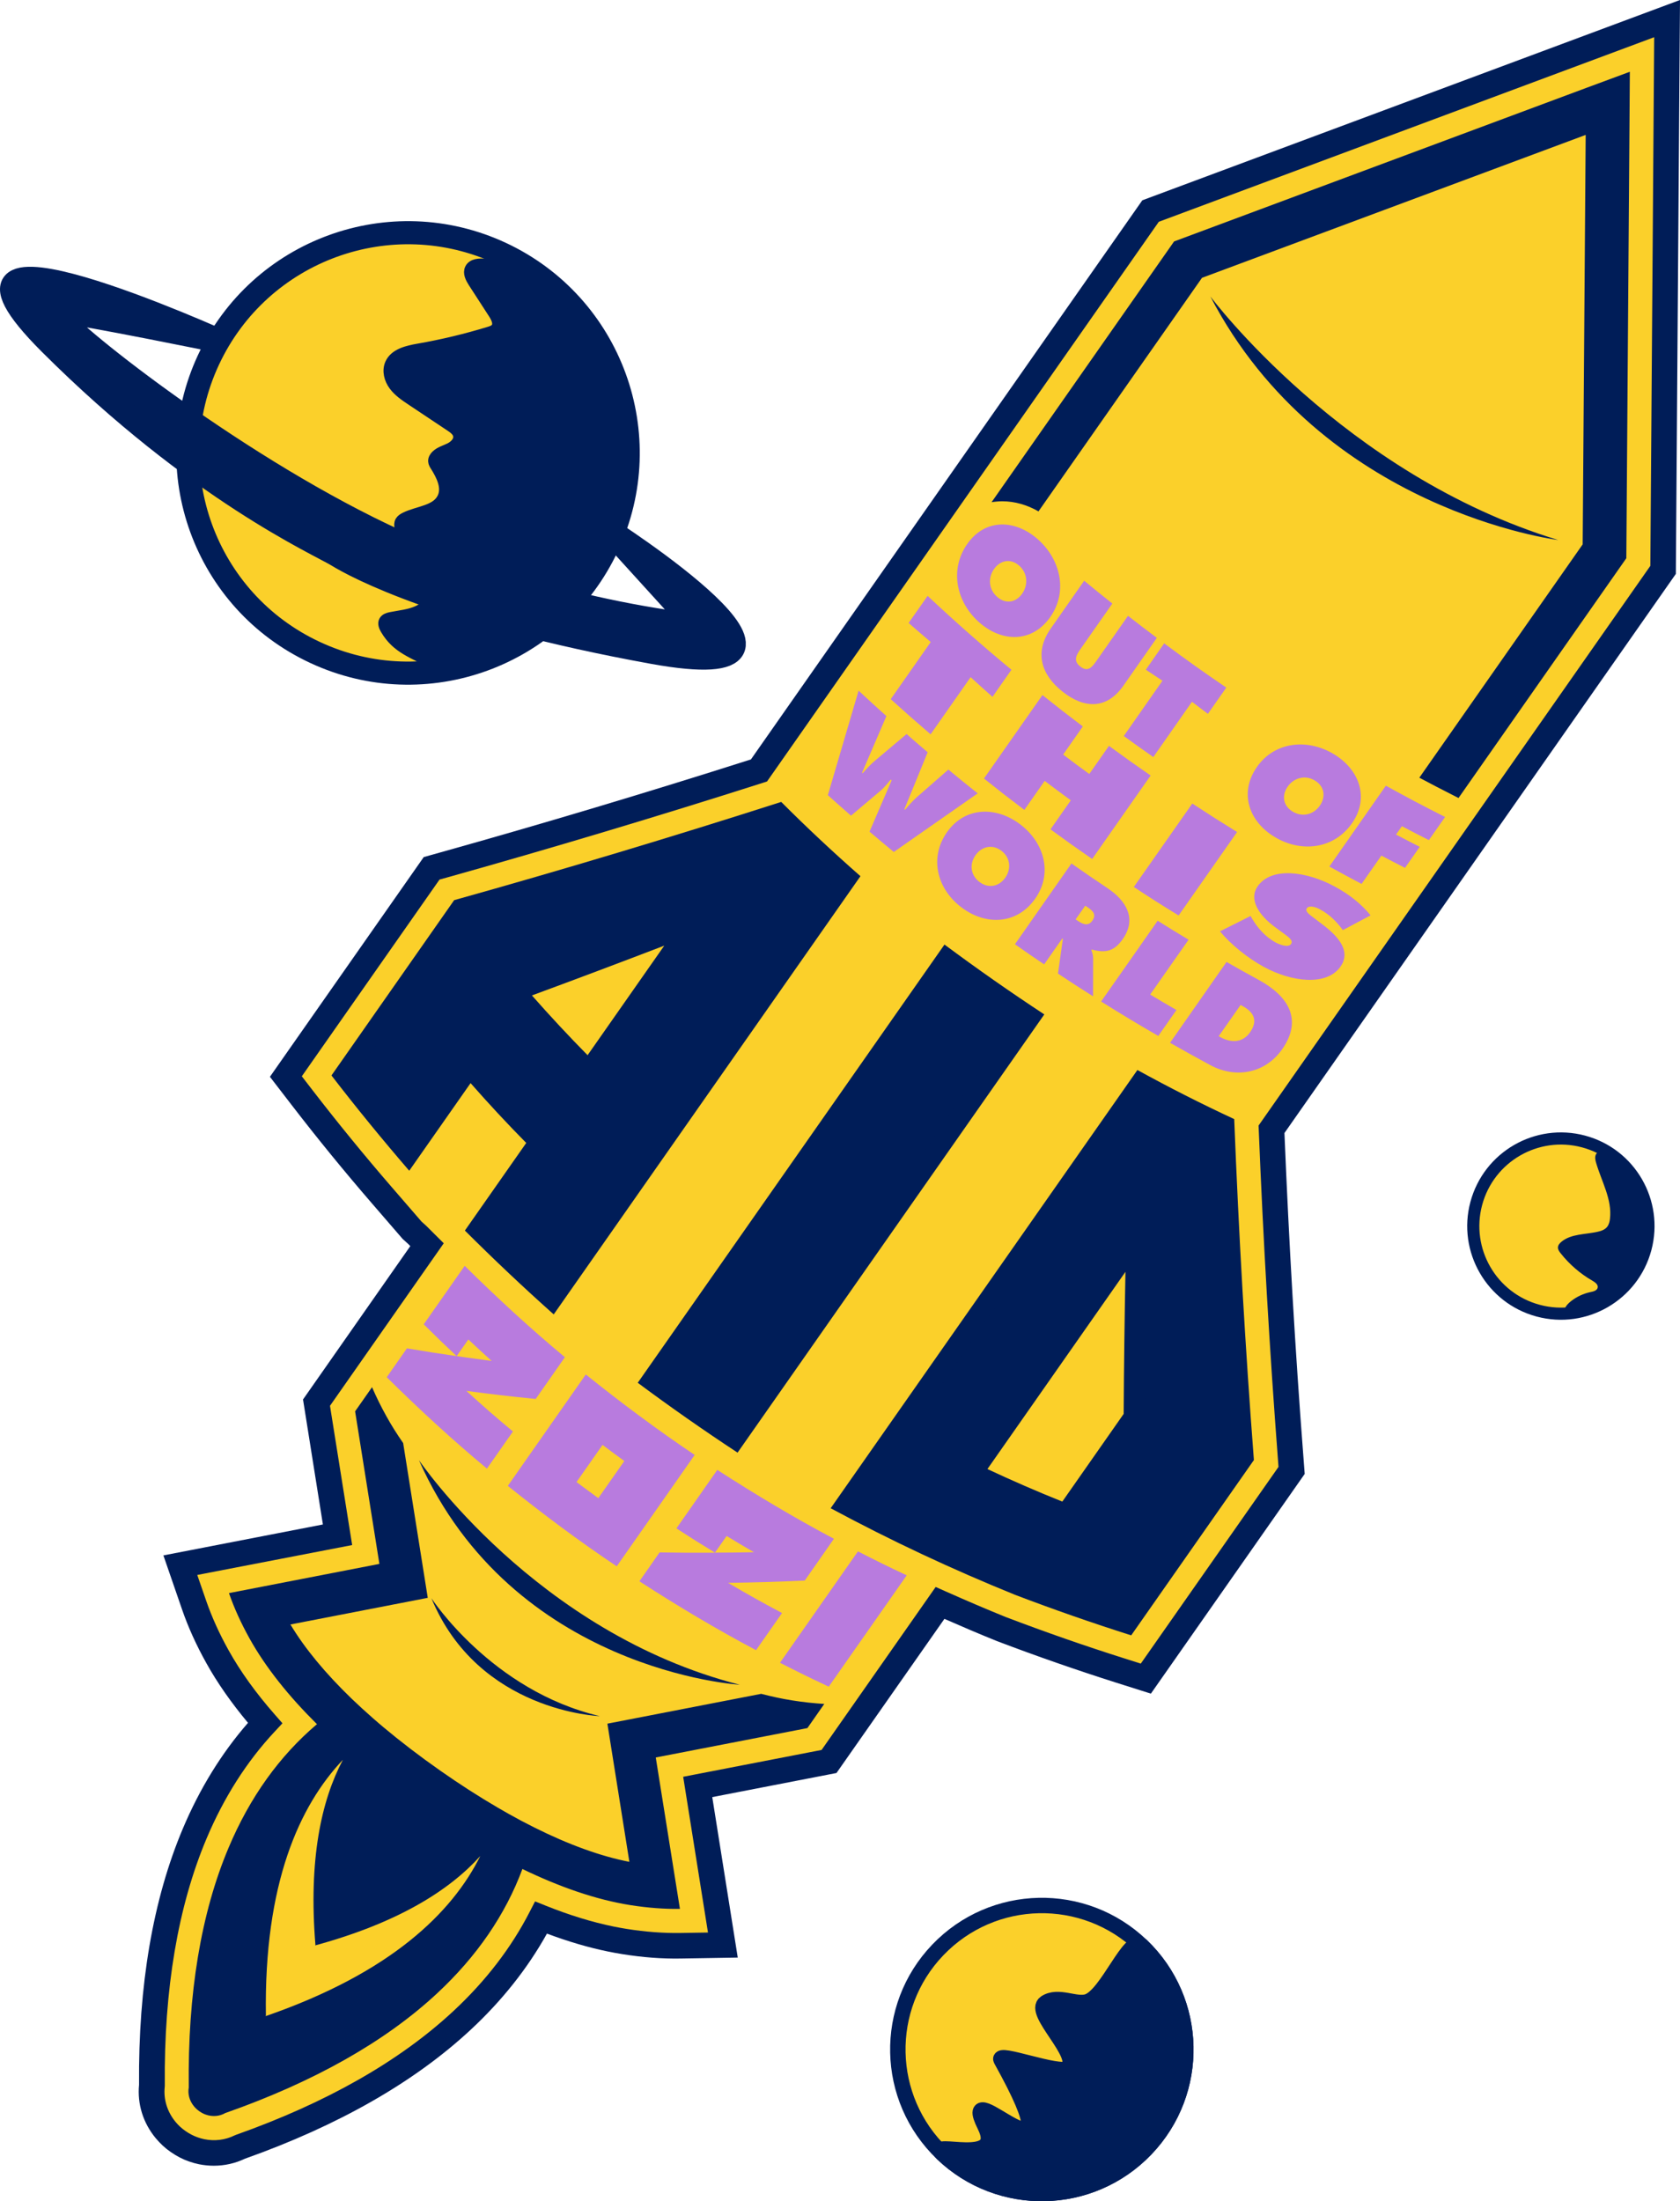
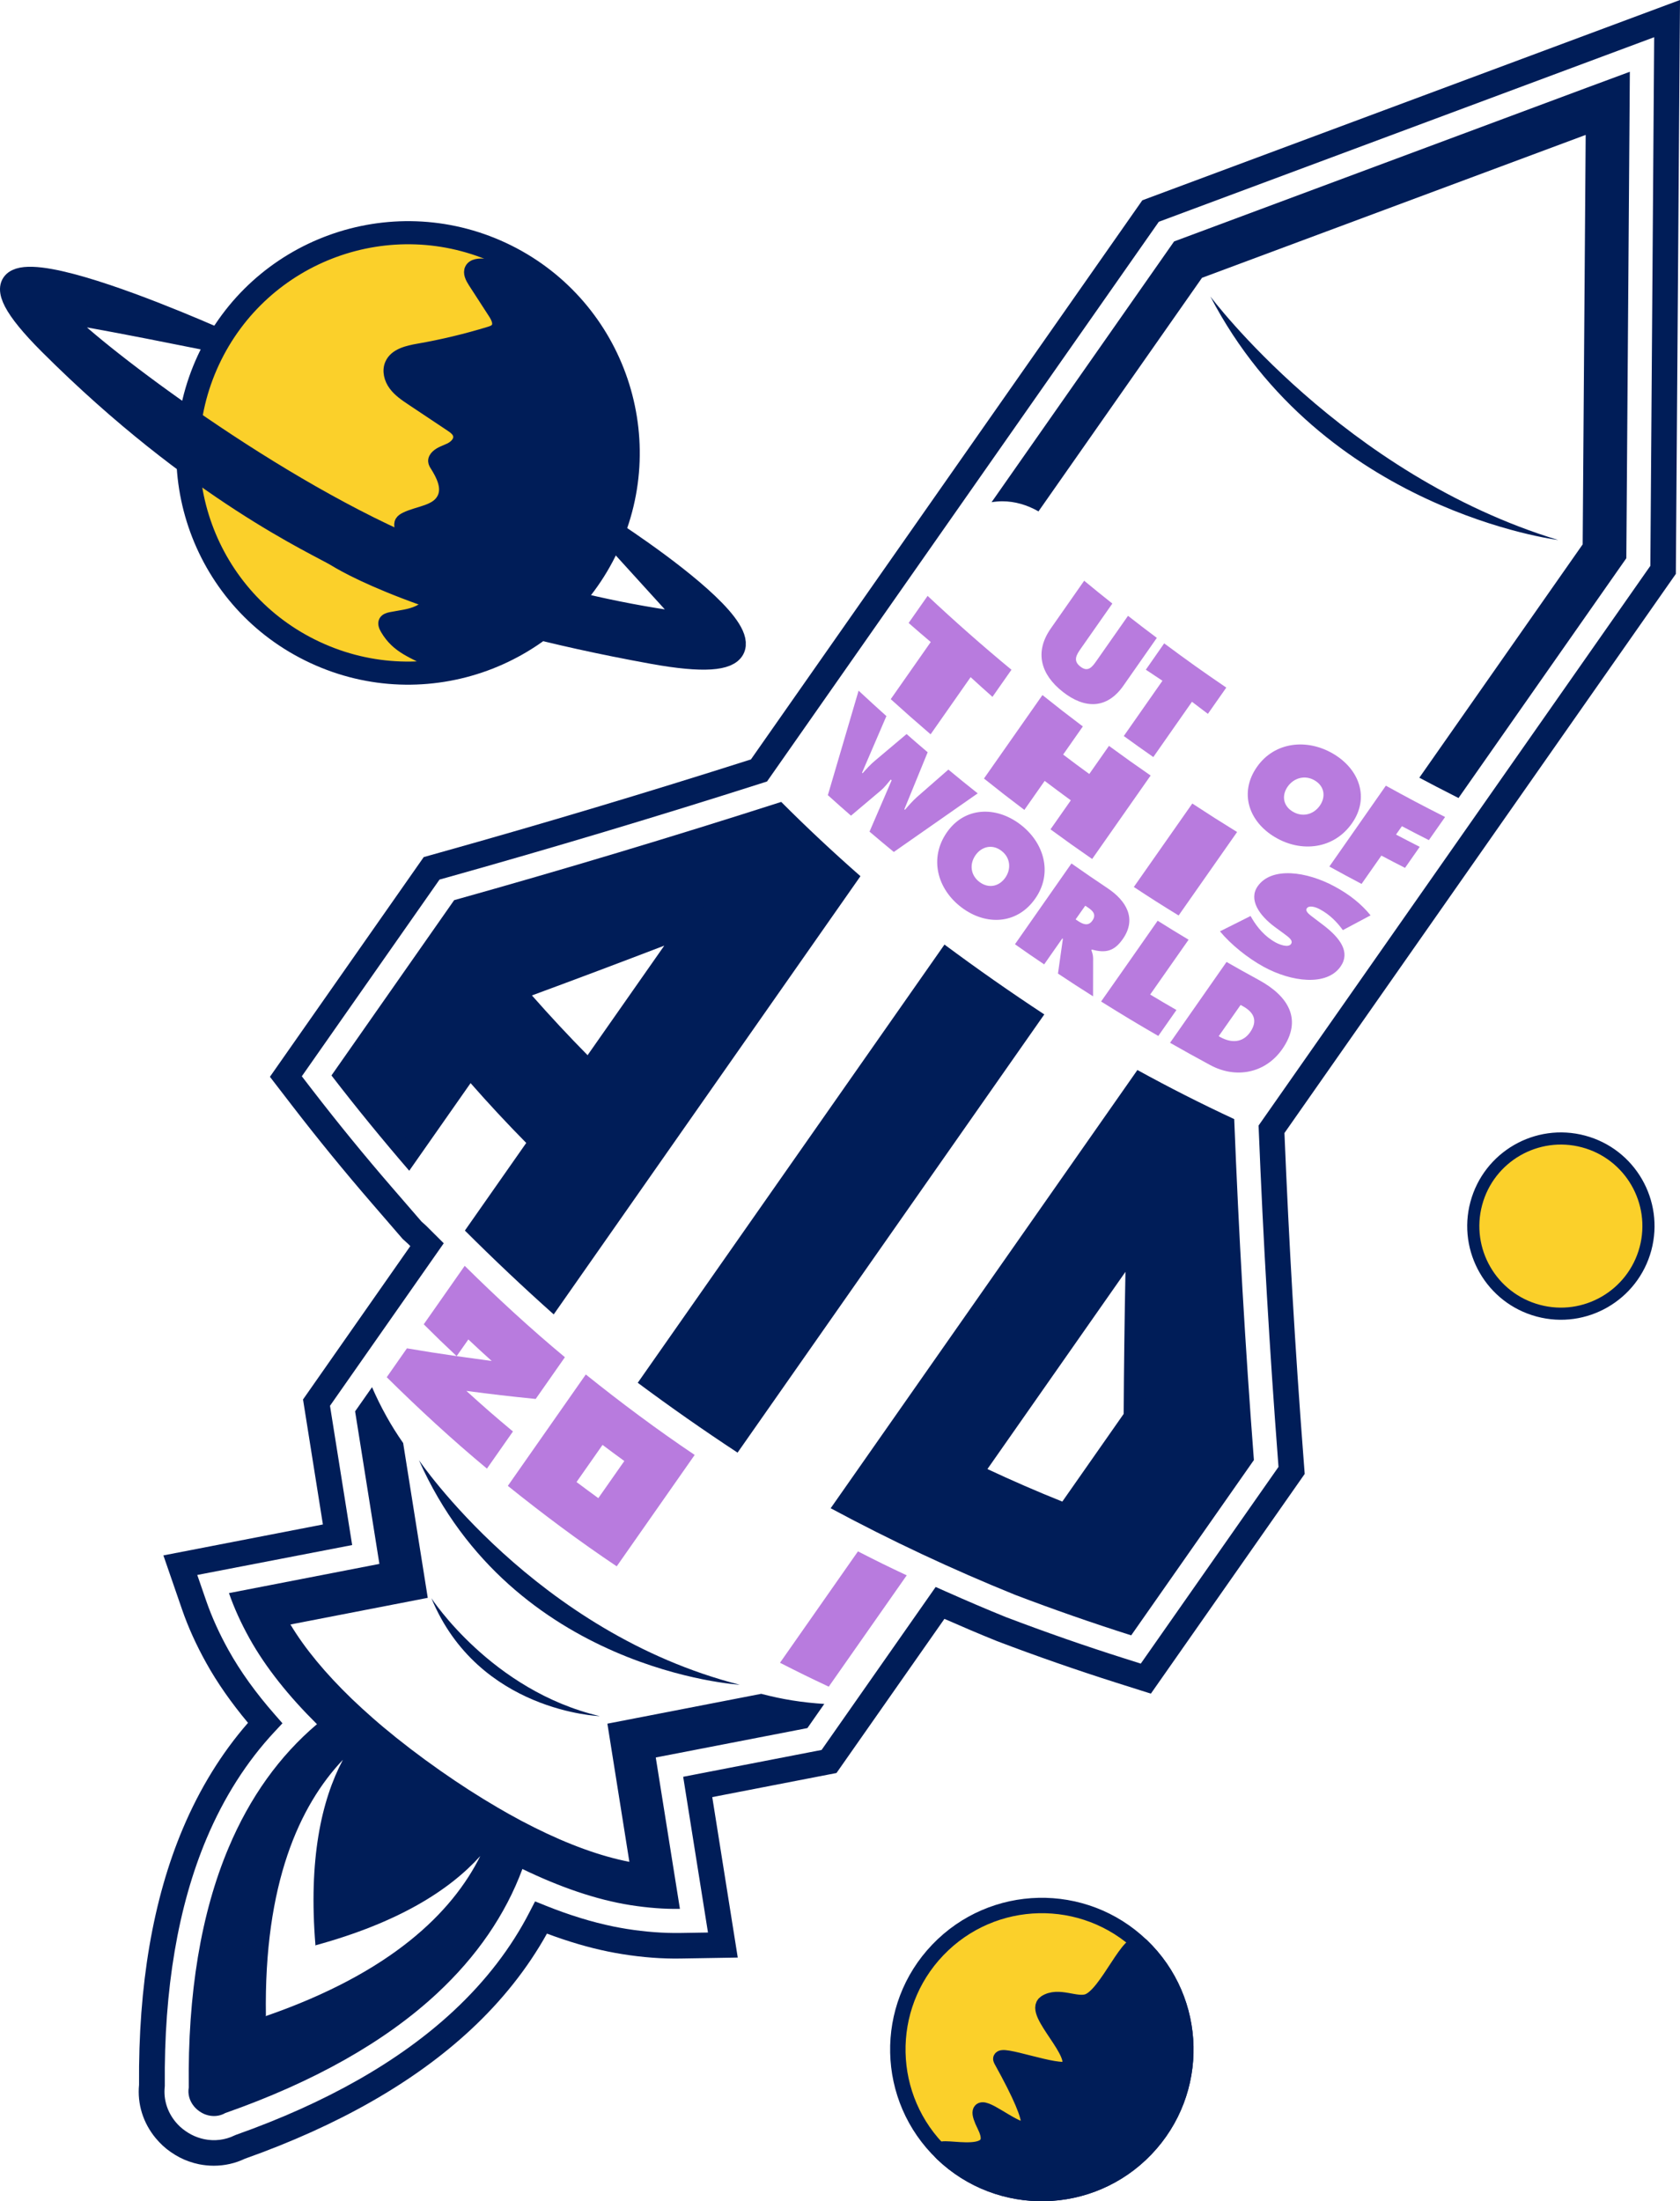
<svg xmlns="http://www.w3.org/2000/svg" version="1.1" id="Layer_1" x="0px" y="0px" viewBox="0 0 262.9 344.43" style="enable-background:new 0 0 262.9 344.43;" xml:space="preserve">
  <style type="text/css">
	.st0{fill:#FBD02A;}
	.st1{fill:none;stroke:#001D58;stroke-width:2.411;stroke-linejoin:round;stroke-miterlimit:10;}
	.st2{fill:#001D58;}
	.st3{fill:#B87BDE;}
	.st4{fill:none;stroke:#001D58;stroke-width:3.617;stroke-linejoin:round;stroke-miterlimit:10;}
	.st5{fill:none;stroke:#001D58;stroke-width:1.578;stroke-linejoin:round;stroke-miterlimit:10;}
	.st6{fill:none;stroke:#001D58;stroke-width:3.553;stroke-linejoin:bevel;stroke-miterlimit:10;}
	.st7{fill:none;stroke:#001D58;stroke-width:1.9;stroke-miterlimit:10;}
</style>
-   <path class="st0" d="M198.97,176.7l61.28-87.54l0.63-86.26l-80.84,30.11l-61.28,87.54c-16.45,5.25-33.01,10.21-49.24,14.76  l-1.98,0.56l-22.81,32.58l2.58,3.35c3.97,5.15,8.14,10.25,12.38,15.16l4.83,5.59l0.74,0.66l1.55,1.55l-17.3,24.71l3.29,20.67  l-24.59,4.77l2.17,6.27c0.9,2.62,2.12,5.31,3.63,8.02c1.91,3.44,4.42,6.93,7.47,10.41c-4.51,4.83-8.2,10.62-11.01,17.28  c-4.58,10.85-6.84,24.11-6.7,39.42c-0.27,2.48,0.5,5,2.14,6.98c0.56,0.68,1.21,1.28,1.96,1.81l0.04,0.03  c0.72,0.51,1.51,0.91,2.34,1.2c0.43,0.15,0.87,0.28,1.31,0.37c2.05,0.42,4.15,0.15,5.98-0.74c14.43-5.11,26.12-11.77,34.74-19.79  c5.24-4.87,9.39-10.27,12.38-16.11c3.8,1.53,7.46,2.65,10.93,3.36c0.71,0.14,1.42,0.27,2.11,0.38c3.06,0.49,6.01,0.71,8.78,0.67  l6.63-0.11l-3.93-24.74l20.55-3.99l17.37-24.81c3.15,1.41,6.34,2.77,9.58,4.08l0.11,0.04c6.07,2.31,12.29,4.48,18.48,6.45l4.03,1.28  l22.81-32.58l-0.16-2.05C200.67,211.21,199.67,193.96,198.97,176.7" />
  <path class="st0" d="M146.76,305.11c8.61-8.99,22.87-9.3,31.86-0.69c8.99,8.61,9.3,22.87,0.69,31.86  c-8.61,8.99-22.87,9.3-31.86,0.69C138.46,328.36,138.15,314.09,146.76,305.11" />
  <path class="st1" d="M146.76,305.11c8.61-8.99,22.87-9.3,31.86-0.69c8.99,8.61,9.3,22.87,0.69,31.86  c-8.61,8.99-22.87,9.3-31.86,0.69C138.46,328.36,138.15,314.09,146.76,305.11z" />
  <path class="st2" d="M178.62,304.42c8.99,8.61,9.3,22.87,0.69,31.86c-8.61,8.99-22.87,9.3-31.86,0.69  c-2.39-2.29,9.93,2.26,6.67-4.31c-4.71-9.48,15.33,12.66,2.54-10.35c-0.8-1.45,9.24,2.43,10.44,1.31c2.15-2.02-5.71-8.78-3.5-10.24  c2.02-1.33,4.76,0.45,6.6-0.18C173.28,312.15,176.82,302.69,178.62,304.42" />
  <path class="st1" d="M178.62,304.42c8.99,8.61,9.3,22.87,0.69,31.86c-8.61,8.99-22.87,9.3-31.86,0.69  c-2.39-2.29,9.93,2.26,6.67-4.31c-4.71-9.48,15.33,12.66,2.54-10.35c-0.8-1.45,9.24,2.43,10.44,1.31c2.15-2.02-5.71-8.78-3.5-10.24  c2.02-1.33,4.76,0.45,6.6-0.18C173.28,312.15,176.82,302.69,178.62,304.42z" />
  <path class="st2" d="M33.45,338.88c-0.77,0-1.54-0.08-2.3-0.23c-0.54-0.11-1.07-0.26-1.58-0.44c-1-0.35-1.94-0.84-2.81-1.45  l-0.05-0.03c-0.88-0.61-1.67-1.35-2.35-2.17c-1.97-2.38-2.89-5.34-2.6-8.35c-0.13-15.53,2.18-29.03,6.86-40.1  c2.64-6.25,6.07-11.81,10.19-16.53c-2.62-3.14-4.83-6.29-6.55-9.4c-1.56-2.8-2.83-5.61-3.77-8.34l-2.92-8.46l24.96-4.84l-3.11-19.56  l16.79-24l-0.32-0.32L63,193.85l-4.83-5.59c-4.27-4.94-8.46-10.07-12.45-15.25l-3.48-4.52l24.07-34.38l2.67-0.75  c15.94-4.46,32.27-9.35,48.53-14.53l61.25-87.49L262.9,0l-0.65,89.8L201,177.29c0.7,17.06,1.69,34.07,2.96,50.57l0.21,2.77  l-24.07,34.38l-5.44-1.72c-6.23-1.98-12.49-4.16-18.59-6.48l-0.13-0.05c-2.65-1.07-5.33-2.21-8.15-3.45l-16.89,24.12l-19.44,3.77  l3.99,25.11l-8.95,0.15c-2.89,0.05-5.96-0.18-9.12-0.69c-0.72-0.11-1.46-0.25-2.2-0.4c-3.06-0.62-6.27-1.57-9.59-2.81  c-3.02,5.43-7.03,10.49-11.95,15.06c-8.81,8.19-20.69,14.97-35.33,20.17C36.81,338.51,35.14,338.88,33.45,338.88 M30.87,246.44  l1.41,4.08c0.87,2.51,2.04,5.1,3.49,7.7c1.84,3.31,4.27,6.69,7.23,10.06l1.2,1.37l-1.24,1.33c-4.35,4.66-7.92,10.27-10.63,16.69  c-4.47,10.6-6.68,23.59-6.54,38.62l0,0.12l-0.01,0.12c-0.21,1.97,0.39,3.91,1.69,5.49c0.45,0.55,0.97,1.02,1.57,1.44l0.05,0.03  c0.56,0.39,1.19,0.72,1.85,0.95c0.34,0.12,0.69,0.22,1.04,0.29c1.6,0.33,3.27,0.12,4.7-0.58l0.21-0.09  c14.17-5.02,25.62-11.53,34.04-19.36c5.06-4.7,9.08-9.93,11.96-15.55l0.84-1.63l1.7,0.68c3.69,1.48,7.25,2.57,10.58,3.25  c0.68,0.14,1.37,0.26,2.03,0.37c2.94,0.47,5.78,0.68,8.43,0.64l4.32-0.07l-3.88-24.37l21.66-4.2l17.85-25.5l1.51,0.67  c3.35,1.49,6.46,2.82,9.52,4.06l0.09,0.03c6.02,2.29,12.2,4.45,18.36,6.4l2.62,0.83l21.55-30.78l-0.1-1.34  c-1.28-16.76-2.29-34.05-2.99-51.39l-0.03-0.68l61.31-87.58l0.6-82.72l-77.52,28.88l-61.31,87.58l-0.65,0.21  c-16.52,5.27-33.11,10.24-49.31,14.78l-1.29,0.36l-21.55,30.78l1.68,2.18c3.95,5.12,8.09,10.19,12.31,15.07l4.75,5.49l0.72,0.65  l2.75,2.74l-17.8,25.43l3.47,21.79L30.87,246.44z" />
  <path class="st2" d="M67.51,250.08c0,0,9.4,14.47,26.35,18.45C93.86,268.53,74.88,267.89,67.51,250.08" />
  <path class="st2" d="M65.56,228.48c0,0,18.3,27.01,50.2,35.14C115.76,263.62,80.24,261.5,65.56,228.48" />
  <path class="st2" d="M189.41,46.39c0,0,20.82,27.89,54.43,38.11C243.85,84.49,206.89,79.95,189.41,46.39" />
  <path class="st3" d="M129.69,263.92c-3.08-1.45-4.61-2.2-7.63-3.74c4.07-5.81,8.13-11.62,12.2-17.43c3.03,1.55,4.55,2.3,7.63,3.75  C137.82,252.3,133.75,258.11,129.69,263.92" />
  <path class="st3" d="M88.4,212.37c-5.44-4.52-10.65-9.33-15.68-14.3c-1.83,2.61-2.75,3.92-4.58,6.54c-0.73,1.05-1.1,1.57-1.83,2.61  c2.03,2.02,3.06,3.02,5.15,4.98c-3.14-0.46-4.7-0.7-7.78-1.22c-1.27,1.81-1.9,2.71-3.16,4.52c5.03,4.97,10.24,9.78,15.68,14.3  c1.63-2.32,2.44-3.49,4.07-5.81c-2.97-2.48-4.42-3.75-7.29-6.35c4.29,0.56,6.46,0.82,10.85,1.26  C85.65,216.3,86.57,214.99,88.4,212.37 M71.46,212.2c0.73-1.05,1.1-1.57,1.83-2.61c1.45,1.36,2.19,2.04,3.66,3.37  C74.74,212.66,73.65,212.51,71.46,212.2" />
-   <path class="st3" d="M130.5,240.78c-6.24-3.31-12.32-6.95-18.25-10.78c-1.83,2.61-2.74,3.92-4.57,6.54  c-0.73,1.05-1.1,1.57-1.83,2.61c2.4,1.56,3.61,2.32,6.05,3.81c-3.49,0.02-5.23,0.01-8.68-0.05c-1.26,1.81-1.9,2.71-3.16,4.52  c5.93,3.84,12.01,7.47,18.25,10.78c1.63-2.32,2.44-3.48,4.07-5.81c-3.41-1.82-5.1-2.77-8.44-4.72c4.76-0.08,7.16-0.15,11.99-0.36  C127.75,244.7,128.67,243.39,130.5,240.78 M111.88,242.95c0.73-1.04,1.1-1.57,1.83-2.61c1.7,1.04,2.55,1.54,4.27,2.54  C115.53,242.93,114.31,242.94,111.88,242.95" />
  <path class="st3" d="M91.67,215.07l-12.2,17.43c5.5,4.42,11.17,8.66,17.04,12.59c4.07-5.81,8.13-11.62,12.2-17.43  C102.85,223.72,97.18,219.49,91.67,215.07 M93.63,234.42c-1.37-1-2.05-1.5-3.41-2.52c1.63-2.32,2.44-3.49,4.07-5.81  c1.35,1.02,2.04,1.52,3.41,2.52C96.07,230.93,95.26,232.09,93.63,234.42" />
  <path class="st2" d="M122.25,125.48c-16.97,5.44-34.02,10.57-51.18,15.37l-19.2,27.43c3.92,5.09,7.97,10.04,12.17,14.91  c3.2-4.57,6.4-9.14,9.6-13.71c2.81,3.2,5.72,6.33,8.71,9.36c-3.2,4.57-6.4,9.14-9.6,13.71c4.52,4.51,9.13,8.87,13.9,13.12  c16-22.86,32-45.72,48-68.57C130.39,133.36,126.25,129.49,122.25,125.48 M91.95,165.11c-2.99-3.03-5.9-6.16-8.71-9.35  c6.92-2.55,13.82-5.15,20.71-7.79C99.95,153.68,95.95,159.4,91.95,165.11" />
  <path class="st2" d="M76.75,192.24c3.2-4.57,6.4-9.14,9.6-13.71c-4.48-4.54-8.79-9.18-13.01-13.97c-3.2,4.57-6.4,9.14-9.6,13.71  c-2.81-3.25-5.55-6.59-8.17-10c5.63-8.04,11.26-16.08,16.89-24.12c16.49-4.69,32.89-9.67,49.21-14.93c3.46,3.42,5.23,5.09,8.85,8.34  c-14.82,21.16-29.63,42.33-44.45,63.49C82.89,198.2,79.77,195.26,76.75,192.24 M77.81,154.07c4.64,5.47,9.48,10.78,14.58,15.82  c6.73-9.62,13.47-19.24,20.2-28.85C101.04,145.49,89.45,149.83,77.81,154.07" />
  <path class="st2" d="M193.14,175.11c-5.14-2.39-10.19-4.95-15.15-7.68c-16,22.86-32,45.71-48,68.57  c9.41,5.06,18.96,9.54,28.86,13.55c6.01,2.29,12.04,4.39,18.17,6.34c6.4-9.14,12.8-18.29,19.2-27.43  C194.86,210.69,193.84,192.91,193.14,175.11 M166.24,234.96c-3.95-1.58-7.87-3.29-11.72-5.09c7.2-10.29,14.4-20.57,21.6-30.86  c-0.14,7.41-0.24,14.82-0.28,22.23C172.64,225.81,169.44,230.38,166.24,234.96" />
  <path class="st2" d="M134.52,234.96c14.82-21.16,29.63-42.33,44.45-63.49c4.29,2.29,6.46,3.39,10.86,5.47  c0.64,17.13,1.57,34.24,2.81,51.35c-5.63,8.04-11.26,16.08-16.88,24.12C161.51,247.66,147.85,241.89,134.52,234.96 M149.9,231.06  c5.77,2.7,11.58,5.23,17.5,7.6c3.96-5.65,7.91-11.31,11.87-16.96c0.05-11.07,0.19-22.14,0.43-33.21  C169.76,202.68,159.83,216.87,149.9,231.06" />
  <path class="st2" d="M99.8,216.37c5.11,3.8,10.3,7.43,15.62,10.93c16-22.86,32-45.71,48-68.57c-5.32-3.5-10.51-7.13-15.62-10.93  C131.8,170.66,115.8,193.52,99.8,216.37" />
  <path class="st2" d="M104.09,215.72c14.81-21.16,29.63-42.33,44.45-63.49c3.41,2.54,6.92,4.99,10.48,7.34  c-14.82,21.16-29.63,42.33-44.45,63.49C111.01,220.71,107.51,218.26,104.09,215.72" />
  <path class="st2" d="M128.99,266.62c-1.64-0.1-3.34-0.28-5.08-0.56c-1.57-0.25-3.17-0.6-4.79-1.02l-24.07,4.67l3.44,21.62  c-4.48-0.87-9.5-2.69-14.88-5.38c-1.31-0.65-2.65-1.36-4-2.12c-0.58-0.33-1.17-0.66-1.76-1.01c-2.89-1.69-5.87-3.6-8.91-5.73  c-3.27-2.29-6.27-4.59-9-6.88c-0.53-0.44-1.04-0.89-1.55-1.33c-1.16-1.02-2.27-2.03-3.32-3.04c-4.12-3.97-7.37-7.89-9.62-11.65  l21.49-4.17l-3.85-24.22c-0.96-1.38-1.83-2.76-2.6-4.15c-0.86-1.54-1.61-3.07-2.27-4.59l-2.65,3.78l3.8,23.87l-23.54,4.57  c0.8,2.31,1.88,4.69,3.22,7.1c2.54,4.56,6.15,9.05,10.55,13.41c-5.85,4.95-10.5,11.43-13.82,19.31  c-4.32,10.22-6.42,22.85-6.24,37.54c-0.18,1,0.1,2.08,0.82,2.95c0.24,0.29,0.5,0.53,0.8,0.74c0.01,0.01,0.05,0.04,0.07,0.05  c0.29,0.2,0.62,0.38,0.96,0.5c1.07,0.38,2.18,0.27,3.06-0.24c13.86-4.87,25.01-11.16,33.13-18.71c6.23-5.79,10.72-12.34,13.37-19.48  c5.84,2.82,11.52,4.8,16.88,5.65c2.73,0.43,5.33,0.63,7.77,0.59L102.62,275l23.73-4.6L128.99,266.62z M41.66,315.44l-0.05,0.07  v-0.05c-0.02,0.01-0.03,0.01-0.05,0.02l0.05-0.07c-0.32-20.7,5.26-32.89,12.05-40.05c-3.4,6.41-5.39,15.66-4.3,28.98l-0.04,0.06  c0.02,0,0.03-0.01,0.05-0.01c0,0.02,0,0.03,0,0.05l0.04-0.06c12.89-3.53,20.89-8.57,25.75-13.96  C70.76,299.25,61.22,308.66,41.66,315.44" />
  <path class="st0" d="M95.08,85.42c8.03-17.25,0.56-37.74-16.68-45.78c-17.25-8.03-37.74-0.56-45.78,16.68  c-8.03,17.25-0.57,37.74,16.68,45.77C66.55,110.14,87.04,102.67,95.08,85.42" />
  <path class="st4" d="M95.08,85.42c8.03-17.25,0.56-37.74-16.68-45.78c-17.25-8.03-37.74-0.56-45.78,16.68  c-8.03,17.25-0.57,37.74,16.68,45.77C66.55,110.14,87.04,102.67,95.08,85.42z" />
  <path class="st2" d="M95.08,85.42c-5.03,10.79-14.93,17.75-25.86,19.49c-0.58-0.39-1.16-0.77-1.76-1.12  c-2.78-1.63-5.35-2.22-7.15-5.29c-0.24-0.41-0.46-0.93-0.23-1.35c0.2-0.37,0.66-0.51,1.07-0.59c1.43-0.29,2.92-0.4,4.24-1.02  c1.32-0.62,2.47-1.91,2.35-3.36c-0.06-0.71-0.4-1.35-0.74-1.98c-1.24-2.24-2.55-4.44-3.94-6.6c-0.4-0.62-0.81-1.42-0.44-2.05  c0.17-0.28,0.46-0.46,0.76-0.61c2.04-1.01,4.92-1.05,5.86-3.13c0.72-1.58-0.21-3.4-1.13-4.87c-0.15-0.23-0.3-0.48-0.32-0.75  c-0.03-0.36,0.17-0.7,0.43-0.95c0.59-0.58,1.43-0.79,2.17-1.16c0.73-0.37,1.44-1.08,1.31-1.9c-0.1-0.66-0.71-1.1-1.26-1.47  l-6.09-4.06c-1-0.67-2.03-1.36-2.74-2.33c-0.72-0.97-1.07-2.3-0.58-3.41c0.7-1.6,2.72-2.06,4.44-2.36  c3.74-0.65,7.44-1.54,11.07-2.65c0.39-0.12,0.8-0.26,1.05-0.58c0.49-0.64,0.05-1.55-0.39-2.23l-3.16-4.88  c-0.42-0.66-0.86-1.48-0.51-2.18c0.4-0.8,1.51-0.84,2.4-0.76c2.1,0.18,4.2,0.36,6.3,0.54c0.06,0,0.11,0.01,0.17,0.01  C96.75,50.97,102.46,69.57,95.08,85.42" />
  <path class="st5" d="M95.08,85.42c-5.03,10.79-14.93,17.75-25.86,19.49c-0.58-0.39-1.16-0.77-1.76-1.12  c-2.78-1.63-5.35-2.22-7.15-5.29c-0.24-0.41-0.46-0.93-0.23-1.35c0.2-0.37,0.66-0.51,1.07-0.59c1.43-0.29,2.92-0.4,4.24-1.02  c1.32-0.62,2.47-1.91,2.35-3.36c-0.06-0.71-0.4-1.35-0.74-1.98c-1.24-2.24-2.55-4.44-3.94-6.6c-0.4-0.62-0.81-1.42-0.44-2.05  c0.17-0.28,0.46-0.46,0.76-0.61c2.04-1.01,4.92-1.05,5.86-3.13c0.72-1.58-0.21-3.4-1.13-4.87c-0.15-0.23-0.3-0.48-0.32-0.75  c-0.03-0.36,0.17-0.7,0.43-0.95c0.59-0.58,1.43-0.79,2.17-1.16c0.73-0.37,1.44-1.08,1.31-1.9c-0.1-0.66-0.71-1.1-1.26-1.47  l-6.09-4.06c-1-0.67-2.03-1.36-2.74-2.33c-0.72-0.97-1.07-2.3-0.58-3.41c0.7-1.6,2.72-2.06,4.44-2.36  c3.74-0.65,7.44-1.54,11.07-2.65c0.39-0.12,0.8-0.26,1.05-0.58c0.49-0.64,0.05-1.55-0.39-2.23l-3.16-4.88  c-0.42-0.66-0.86-1.48-0.51-2.18c0.4-0.8,1.51-0.84,2.4-0.76c2.1,0.18,4.2,0.36,6.3,0.54c0.06,0,0.11,0.01,0.17,0.01  C96.75,50.97,102.46,69.57,95.08,85.42z" />
  <path class="st2" d="M35.16,53.62c0,0-50.38-22.84-27.36,0.17c23.02,23,42.14,31.42,45.01,33.19c2.87,1.77,16.76,9.23,49.34,15.14  c32.58,5.91-7.36-19.58-7.36-19.58c3.81,4.19,10.05,11.06,13.87,15.26c0.81,0.89-0.81-0.89,0,0c-22.26-2.8-39.28-9.44-50.97-15.26  C33.29,70.39,8.21,50.01,8.88,48.81c0.03-0.05,0.09-0.07,0.2-0.06C12.15,48.91,35.16,53.62,35.16,53.62" />
  <path class="st6" d="M35.16,53.62c0,0-50.38-22.84-27.36,0.17c23.02,23,42.14,31.42,45.01,33.19c2.87,1.77,16.76,9.23,49.34,15.14  c32.58,5.91-7.36-19.58-7.36-19.58c3.81,4.19,10.05,11.06,13.87,15.26c0.81,0.89-0.81-0.89,0,0c-22.26-2.8-39.28-9.44-50.97-15.26  C33.29,70.39,8.21,50.01,8.88,48.81c0.03-0.05,0.09-0.07,0.2-0.06C12.15,48.91,35.16,53.62,35.16,53.62z" />
-   <path class="st3" d="M164.37,96.53c-2.84,4.06-7.53,4.02-11.12,0.87c-3.58-3.15-4.72-8.24-1.88-12.29  c2.78-3.97,7.44-3.88,11.01-0.75C165.95,87.49,167.15,92.55,164.37,96.53 M155.56,89.03c-1.01,1.44-0.81,3.24,0.49,4.37  c1.29,1.14,2.9,0.93,3.91-0.51c0.94-1.34,0.88-3.19-0.48-4.39C158.12,87.32,156.5,87.69,155.56,89.03" />
  <path class="st3" d="M181.03,99.81c-2.09,2.99-3.14,4.49-5.23,7.48c-2.58,3.69-6.06,3.66-9.49,0.96c-3.44-2.7-4.46-6.21-1.88-9.9  c2.09-2.99,3.14-4.49,5.23-7.48c1.75,1.45,2.64,2.16,4.41,3.57c-1.97,2.82-2.96,4.22-4.93,7.04c-0.69,0.99-1.27,1.89-0.08,2.82  c1.19,0.93,1.84,0.09,2.53-0.9c1.97-2.82,2.96-4.22,4.93-7.04C178.31,97.76,179.22,98.45,181.03,99.81" />
  <path class="st3" d="M182.18,100.67c3.83,2.84,5.78,4.23,9.72,6.92c-1.15,1.64-1.73,2.46-2.88,4.11c-1-0.75-1.5-1.13-2.49-1.89  c-2.42,3.46-3.63,5.19-6.05,8.65c-1.86-1.3-2.79-1.96-4.62-3.29c2.42-3.46,3.63-5.19,6.05-8.65c-1.04-0.69-1.57-1.04-2.6-1.73  C180.46,103.13,181.03,102.31,182.18,100.67" />
  <path class="st3" d="M211.57,128.82c-2.84,4.06-7.94,4.62-12.04,2.18c-4.1-2.43-5.67-6.94-2.83-11c2.78-3.97,7.88-4.46,11.96-2.04  C212.74,120.38,214.35,124.85,211.57,128.82 M201.51,123.08c-1.01,1.44-0.68,3.06,0.81,3.93c1.48,0.88,3.21,0.49,4.22-0.95  c0.94-1.34,0.76-3.02-0.8-3.94C204.2,121.2,202.45,121.74,201.51,123.08" />
  <path class="st3" d="M216.87,122.94c3.67,2.02,5.52,3,9.27,4.9l-2.54,3.62c-1.7-0.86-2.54-1.3-4.22-2.18  c-0.37,0.52-0.55,0.78-0.92,1.31c1.48,0.78,2.22,1.16,3.71,1.92c-0.92,1.31-1.38,1.97-2.3,3.29c-1.49-0.76-2.23-1.14-3.7-1.92  c-1.24,1.77-1.86,2.65-3.1,4.43c-2.03-1.07-3.04-1.61-5.04-2.72L216.87,122.94z" />
  <path class="st3" d="M145.16,93.24c4.24,3.98,8.64,7.86,13.12,11.56c-1.19,1.7-1.78,2.55-2.97,4.24c-1.38-1.22-2.06-1.84-3.42-3.08  c-2.5,3.58-3.75,5.36-6.26,8.94c-2.53-2.17-3.77-3.27-6.24-5.5c2.5-3.58,3.76-5.36,6.26-8.94c-1.39-1.18-2.09-1.78-3.46-2.98  C143.38,95.79,143.97,94.94,145.16,93.24" />
  <path class="st3" d="M163.13,108.76c2.5,2,3.77,2.98,6.32,4.91c-1.23,1.76-1.85,2.64-3.08,4.4c1.62,1.23,2.44,1.84,4.09,3.04  c1.23-1.76,1.85-2.64,3.08-4.4c2.59,1.89,3.89,2.82,6.52,4.64c-3.05,4.35-6.1,8.71-9.15,13.06c-2.63-1.82-3.94-2.75-6.52-4.64  c1.27-1.82,1.91-2.72,3.18-4.54c-1.64-1.2-2.46-1.81-4.09-3.04c-1.27,1.82-1.91,2.72-3.18,4.54c-2.55-1.93-3.82-2.91-6.32-4.91  C157.03,117.47,160.08,113.11,163.13,108.76" />
  <path class="st3" d="M186.58,125.73c2.78,1.82,4.18,2.71,7.01,4.46c-3.05,4.35-6.1,8.71-9.15,13.06c-2.83-1.74-4.23-2.63-7.01-4.46  C180.48,134.44,183.53,130.09,186.58,125.73" />
  <path class="st3" d="M195.7,143.33c0.09,0.16,0.14,0.24,0.23,0.4c0.83,1.4,2.01,2.82,3.69,3.74c0.72,0.39,2,0.83,2.41,0.24  c0.41-0.59-0.51-1.16-1.11-1.62c-0.54-0.39-0.81-0.59-1.34-0.98c-2.61-1.91-4.2-4.38-2.77-6.43c2.17-3.1,7.66-2.34,12.04,0.03  c2.3,1.24,4.17,2.72,5.63,4.52c-1.74,0.93-2.6,1.39-4.34,2.31c-0.88-1.21-2-2.4-3.58-3.25c-0.64-0.35-1.68-0.7-2.06-0.16  c-0.34,0.48,0.52,1.05,1.02,1.44c0.6,0.46,0.89,0.68,1.49,1.13c2.79,2.11,4.32,4.33,2.77,6.54c-2.18,3.12-7.71,2.41-12.05,0.03  c-2.53-1.39-5.12-3.49-6.82-5.54C192.83,144.78,193.78,144.29,195.7,143.33" />
  <path class="st3" d="M138.71,112.05c-1.53,3.55-2.29,5.32-3.81,8.86c0.04,0.03,0.06,0.05,0.09,0.08c0.62-0.7,1.27-1.42,1.99-2.01  c1.96-1.64,2.93-2.47,4.89-4.12c1.31,1.15,1.97,1.72,3.3,2.85c-1.46,3.57-2.19,5.35-3.65,8.92c0.04,0.03,0.06,0.05,0.1,0.08  c0.58-0.68,1.2-1.39,1.86-1.98c1.97-1.72,2.96-2.58,4.93-4.31c1.82,1.51,2.74,2.25,4.59,3.72c-4.37,3.06-8.75,6.12-13.13,9.17  c-1.53-1.26-2.29-1.9-3.8-3.18c1.38-3.21,2.07-4.82,3.46-8.03l-0.14-0.12c-0.5,0.61-0.98,1.22-1.56,1.72  c-1.87,1.57-2.8,2.36-4.66,3.93c-1.46-1.27-2.18-1.91-3.62-3.21c1.6-5.45,3.2-10.9,4.81-16.35  C136.09,109.68,136.96,110.47,138.71,112.05" />
  <path class="st3" d="M162,140.61c-2.84,4.06-7.71,4.26-11.52,1.39c-3.81-2.87-5.13-7.72-2.29-11.78c2.78-3.97,7.63-4.11,11.42-1.26  C163.41,131.81,164.79,136.64,162,140.61 M152.66,133.81c-1.01,1.44-0.75,3.17,0.62,4.2c1.37,1.03,3.03,0.76,4.04-0.68  c0.94-1.34,0.82-3.13-0.62-4.21C155.27,132.03,153.6,132.47,152.66,133.81" />
  <path class="st3" d="M167.67,135.11c2.25,1.58,3.38,2.35,5.66,3.88c2.93,1.96,4.6,4.77,2.37,7.95c-1.34,1.91-2.67,2.23-4.84,1.64  c-0.03,0.04-0.04,0.06-0.07,0.1c0.11,0.34,0.27,0.74,0.27,1.28c-0.01,2.38-0.01,3.57-0.01,5.94c-2.21-1.4-3.31-2.11-5.49-3.56  c0.31-2.17,0.46-3.26,0.77-5.44c-0.03-0.02-0.05-0.04-0.09-0.06c-1.14,1.62-1.7,2.43-2.84,4.06c-1.84-1.24-2.76-1.87-4.57-3.15  L167.67,135.11z M168.32,143.86c0.13,0.09,0.19,0.13,0.33,0.22c0.77,0.52,1.63,0.92,2.29-0.02c0.68-0.97,0.06-1.56-0.75-2.1  c-0.14-0.1-0.22-0.15-0.36-0.24C169.22,142.58,168.92,143.01,168.32,143.86" />
  <path class="st3" d="M181.16,144.07c1.92,1.21,2.89,1.8,4.84,2.97c-2.4,3.43-3.6,5.15-6.01,8.58c1.63,0.98,2.46,1.47,4.11,2.42  c-1.14,1.62-1.7,2.43-2.84,4.06c-3.62-2.1-5.41-3.18-8.95-5.39C175.27,152.5,178.22,148.28,181.16,144.07" />
  <path class="st3" d="M191.94,150.52c2.01,1.15,3.02,1.71,5.05,2.82c4.61,2.52,6.91,6.18,3.66,10.83c-2.63,3.76-7.23,4.67-11.26,2.49  c-2.53-1.37-3.79-2.07-6.29-3.49L191.94,150.52z M190.71,162.14c0.12,0.07,0.19,0.1,0.31,0.17c1.66,0.9,3.43,0.88,4.6-0.78  c1.24-1.78,0.65-3.12-1.17-4.11c-0.12-0.07-0.18-0.1-0.31-0.17C192.77,159.2,192.08,160.18,190.71,162.14" />
  <path class="st2" d="M248.19,13.77l-64.46,24.01l-28.56,40.8c0.55-0.09,1.12-0.14,1.69-0.14c1.92,0,3.86,0.55,5.65,1.58l25.59-36.55  l60.04-22.36l-0.47,64.07l-25.56,36.51c1.75,0.94,3.33,1.75,5.66,2.94l0.47,0.24l26.26-37.52l0.5-68.79l0.05-7.33L248.19,13.77z" />
  <path class="st0" d="M257.5,195.39c-1.96,7.31-9.47,11.66-16.78,9.7c-7.31-1.95-11.66-9.47-9.7-16.78  c1.96-7.31,9.47-11.65,16.78-9.7C255.11,180.56,259.45,188.07,257.5,195.39" />
  <path class="st7" d="M257.5,195.39c-1.96,7.31-9.47,11.66-16.78,9.7c-7.31-1.95-11.66-9.47-9.7-16.78  c1.96-7.31,9.47-11.65,16.78-9.7C255.11,180.56,259.45,188.07,257.5,195.39z" />
-   <path class="st2" d="M257.5,195.39c1.66-6.21-1.22-12.56-6.6-15.53c-0.04,0.02-0.09,0.03-0.13,0.05c-0.39,0.15-0.79,0.33-1,0.68  c-0.24,0.41-0.13,0.93,0.01,1.39c0.85,2.9,2.52,5.72,2.16,8.73c-0.05,0.45-0.16,0.9-0.44,1.26c-0.36,0.45-0.93,0.65-1.49,0.77  c-1.93,0.44-4.13,0.3-5.66,1.56c-0.28,0.23-0.54,0.53-0.55,0.89c-0.01,0.34,0.2,0.64,0.41,0.9c1.37,1.74,3.08,3.22,5,4.32  c0.41,0.24,0.9,0.59,0.81,1.06c-0.09,0.47-0.67,0.62-1.14,0.71c-1.09,0.23-2.13,0.71-3.01,1.4c-0.45,0.35-0.87,0.77-1.03,1.32  c-0.07,0.21-0.09,0.43-0.08,0.65C250.62,205.33,255.9,201.34,257.5,195.39" />
</svg>